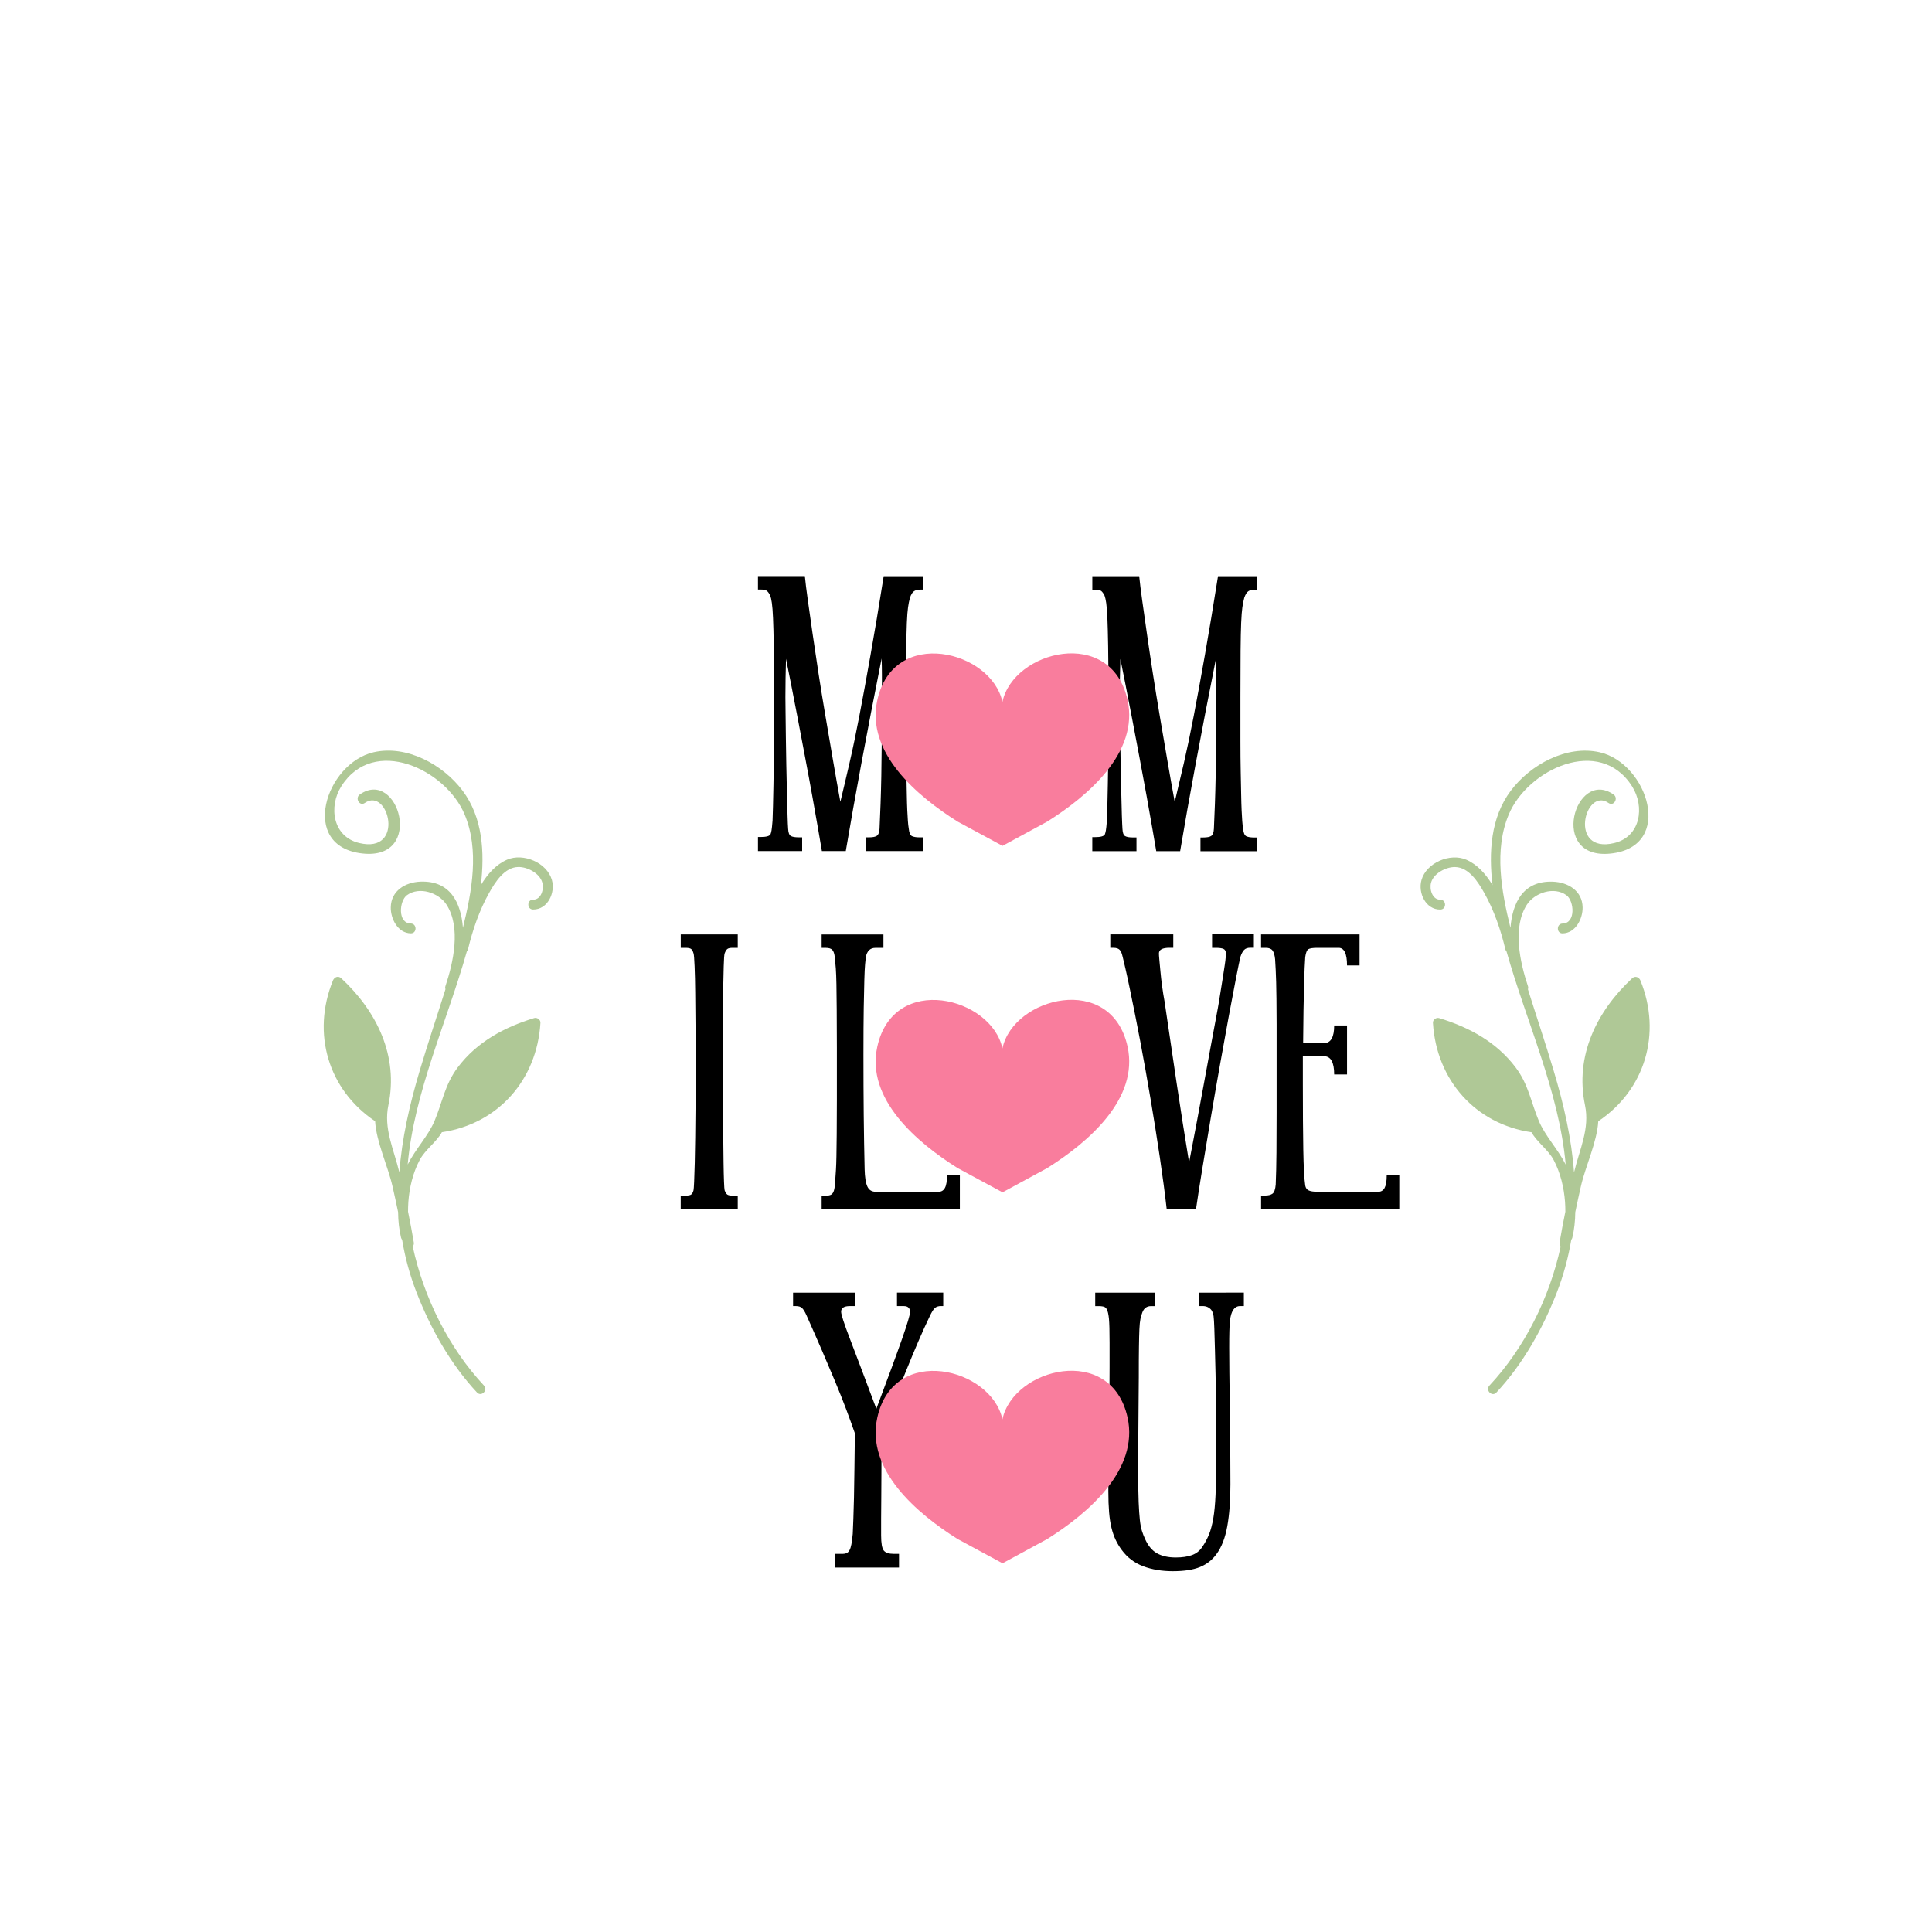
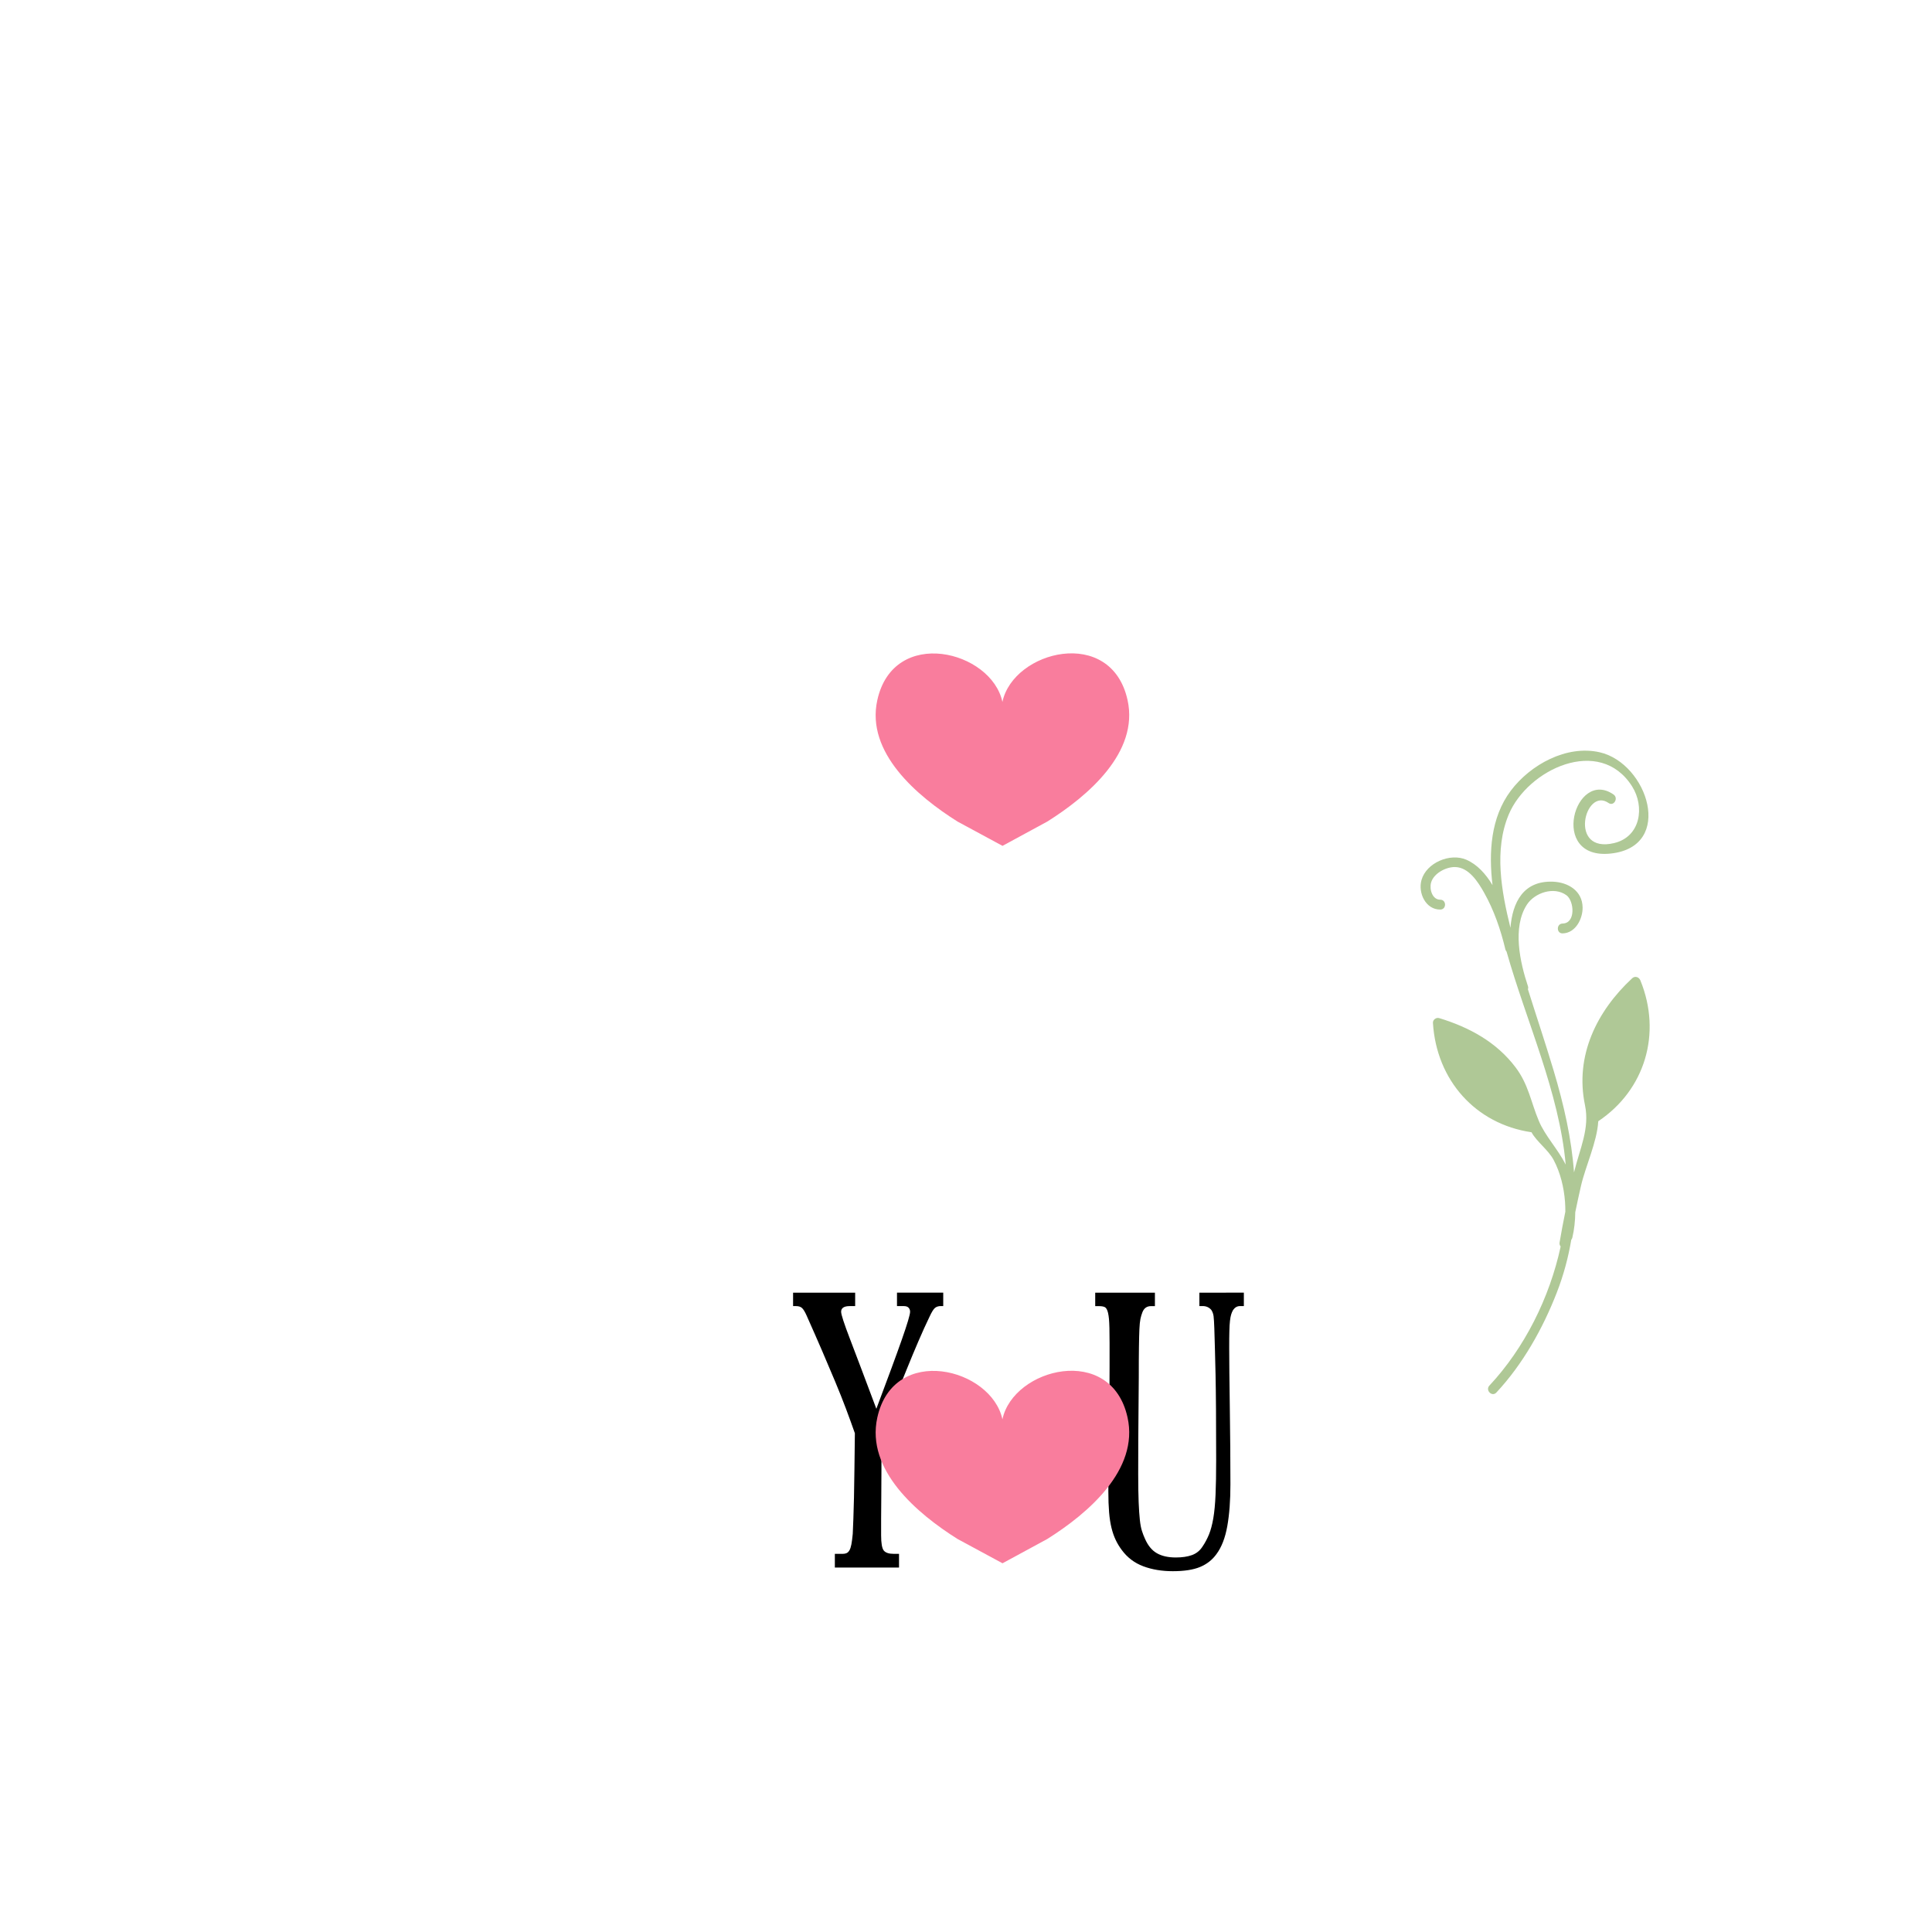
<svg xmlns="http://www.w3.org/2000/svg" version="1.1" id="Mode_Isolation" x="0px" y="0px" viewBox="0 0 600 600" style="enable-background:new 0 0 600 600;" xml:space="preserve">
  <style type="text/css">
	.st0{fill:#F97D9D;}
	.st1{fill:#AFC896;}
</style>
-   <path d="M211.41,290.19h17.71v4.17h-1.58c-0.8,0-1.36,0.12-1.67,0.37c-0.31,0.25-0.59,0.71-0.83,1.39c-0.12,0.37-0.22,1.7-0.28,3.99  c-0.06,2.29-0.12,5.01-0.19,8.16c-0.06,3.15-0.09,6.49-0.09,10.01c0,3.52,0,6.77,0,9.73c0,2.16,0,4.67,0,7.51  c0,2.84,0.01,5.78,0.05,8.81c0.03,3.03,0.06,6,0.09,8.9c0.03,2.91,0.06,5.53,0.09,7.88c0.03,2.35,0.08,4.29,0.14,5.84  c0.06,1.54,0.12,2.44,0.19,2.69c0.25,0.68,0.52,1.13,0.83,1.34c0.31,0.22,0.86,0.33,1.67,0.33h1.58v4.26h-17.71v-4.26h1.48  c0.86,0,1.45-0.11,1.76-0.33c0.31-0.22,0.56-0.67,0.74-1.34c0.06-0.25,0.12-1.14,0.19-2.69c0.06-1.55,0.12-3.49,0.19-5.84  c0.06-2.35,0.11-4.97,0.14-7.88c0.03-2.91,0.06-5.87,0.09-8.9c0.03-3.03,0.05-5.95,0.05-8.76c0-2.81,0-5.33,0-7.56  c0-2.97-0.02-6.21-0.05-9.73c-0.03-3.52-0.06-6.86-0.09-10.01c-0.03-3.15-0.09-5.87-0.19-8.16c-0.09-2.29-0.2-3.62-0.32-3.99  c-0.19-0.68-0.43-1.14-0.74-1.39c-0.31-0.25-0.9-0.37-1.76-0.37h-1.48V290.19z M293.46,368.9c-0.43,0.8-1.08,1.21-1.95,1.21h-19.56  c-1.24,0-2.1-0.56-2.6-1.67c-0.5-1.11-0.77-2.87-0.83-5.29c-0.12-5.31-0.22-10.89-0.28-16.73c-0.06-5.84-0.09-12.1-0.09-18.77  c0-5.99,0.03-10.86,0.09-14.6c0.06-3.74,0.12-6.69,0.19-8.85c0.06-2.16,0.14-3.74,0.23-4.73c0.09-0.99,0.17-1.73,0.23-2.23  c0.37-1.92,1.36-2.87,2.97-2.87h2.5v-4.17h-19.19v4.17h1.3c0.93,0,1.59,0.2,1.99,0.6c0.4,0.4,0.66,1.16,0.79,2.27  c0.12,1.11,0.23,2.29,0.32,3.52c0.09,1.24,0.15,2.86,0.19,4.87c0.03,2.01,0.06,4.59,0.09,7.74c0.03,3.15,0.05,7.17,0.05,12.05  c0,6.3,0,11.64,0,15.99c0,4.36-0.02,7.97-0.05,10.85c-0.03,2.87-0.06,5.15-0.09,6.81c-0.03,1.67-0.08,3.03-0.14,4.08  c-0.12,1.67-0.22,3.04-0.28,4.13c-0.06,1.08-0.19,1.92-0.37,2.5c-0.19,0.59-0.46,0.99-0.83,1.21c-0.37,0.22-0.9,0.33-1.58,0.33  h-1.39v4.26h42.92v-10.57h-3.99C294.1,366.8,293.89,368.1,293.46,368.9z M376.43,294.36h1.11c1.11,0,1.92,0.11,2.41,0.32  c0.49,0.22,0.74,0.67,0.74,1.34c0,0.43-0.02,0.9-0.05,1.39c-0.03,0.5-0.13,1.25-0.28,2.27c-0.16,1.02-0.37,2.43-0.65,4.22  c-0.28,1.79-0.67,4.2-1.16,7.23c-0.13,0.8-0.43,2.52-0.93,5.14c-0.5,2.63-1.07,5.69-1.71,9.18c-0.65,3.49-1.33,7.2-2.04,11.13  c-0.71,3.93-1.39,7.6-2.04,11.03c-0.65,3.43-1.21,6.37-1.67,8.81c-0.46,2.44-0.76,3.97-0.88,4.59c-1.36-8.28-2.66-16.55-3.89-24.8  c-1.24-8.25-2.47-16.61-3.71-25.08c-0.31-1.67-0.57-3.32-0.79-4.96c-0.22-1.64-0.39-3.14-0.51-4.5c-0.13-1.36-0.23-2.53-0.33-3.52  c-0.09-0.99-0.14-1.67-0.14-2.04c0-1.17,1.08-1.76,3.25-1.76h1.21v-4.17h-19.56v4.17h0.93c1.05,0,1.76,0.28,2.13,0.83  c0.12,0.12,0.25,0.32,0.37,0.6c0.12,0.28,0.28,0.8,0.46,1.58c0.19,0.77,0.46,1.95,0.83,3.52c0.37,1.58,0.83,3.72,1.39,6.44  c1.05,5.01,2.13,10.46,3.25,16.36c1.11,5.9,2.18,11.88,3.2,17.94c1.02,6.06,1.96,12.01,2.83,17.85c0.86,5.84,1.58,11.2,2.13,16.08  h9.09c0.49-3.4,1.14-7.57,1.95-12.52c0.8-4.94,1.67-10.15,2.6-15.62c0.93-5.47,1.88-10.99,2.87-16.55  c0.99-5.56,1.92-10.68,2.78-15.34c0.87-4.67,1.62-8.65,2.27-11.96c0.65-3.31,1.1-5.45,1.34-6.44c0.31-0.93,0.68-1.62,1.11-2.09  c0.43-0.46,1.08-0.7,1.95-0.7h1.11v-4.17h-12.98V294.36z M430.66,365.01c0,1.79-0.22,3.09-0.65,3.89c-0.43,0.8-1.08,1.21-1.95,1.21  h-18.91c-1.24,0-2.15-0.14-2.73-0.42c-0.59-0.28-0.94-0.79-1.07-1.53c-0.31-2.1-0.51-5.78-0.6-11.03  c-0.09-5.25-0.14-12.08-0.14-20.49v-8.62h6.58c2.1,0,3.15,1.89,3.15,5.66h3.99v-15.21h-3.99c0,3.65-1.05,5.47-3.15,5.47h-6.49  c0.06-7.54,0.15-13.49,0.28-17.85c0.12-4.36,0.25-7.31,0.37-8.85c0.19-1.36,0.51-2.18,0.97-2.46c0.46-0.28,1.41-0.42,2.83-0.42h6.58  c1.73,0,2.6,1.82,2.6,5.47h3.89v-9.64h-30.59v4.17h1.48c0.99,0,1.68,0.28,2.09,0.83c0.4,0.56,0.66,1.45,0.79,2.69  c0.06,1.17,0.12,2.3,0.19,3.38c0.06,1.08,0.11,2.33,0.14,3.75c0.03,1.42,0.06,3.15,0.09,5.19c0.03,2.04,0.05,4.64,0.05,7.79  s0,6.95,0,11.4c0,4.45,0,9.8,0,16.04c0,4.64-0.02,8.82-0.05,12.56c-0.03,3.74-0.11,7.03-0.23,9.87c-0.12,1.48-0.45,2.42-0.97,2.83  c-0.53,0.4-1.31,0.6-2.36,0.6h-1.21v4.26h42.92v-10.57H430.66z" />
  <path d="M278.56,401.44h14.37v4.17h-0.74c-0.74,0-1.34,0.19-1.81,0.56c-0.46,0.37-1.04,1.3-1.72,2.78  c-1.05,2.16-2.19,4.68-3.43,7.56c-1.24,2.87-2.5,5.92-3.8,9.13c-1.3,3.21-2.61,6.46-3.94,9.73c-1.33,3.28-2.58,6.37-3.75,9.27  c0,4.33,0,8.16,0,11.5c0,3.34-0.02,6.29-0.05,8.85c-0.03,2.57-0.05,4.8-0.05,6.72c0,1.92,0,3.62,0,5.1c0,2.47,0.28,4.05,0.83,4.73  c0.56,0.68,1.58,1.02,3.06,1.02h1.67v4.26h-19.93v-4.26h2.5c0.43,0,0.82-0.08,1.16-0.23c0.34-0.16,0.63-0.45,0.88-0.88  c0.25-0.43,0.45-1.05,0.6-1.85c0.15-0.8,0.29-1.89,0.42-3.25c0.06-1.3,0.12-2.86,0.19-4.68c0.06-1.82,0.12-4,0.19-6.54  c0.06-2.53,0.11-5.45,0.14-8.76c0.03-3.31,0.08-7.06,0.14-11.26c-0.87-2.47-1.79-5.02-2.78-7.65c-0.99-2.63-2.1-5.42-3.34-8.39  c-1.24-2.97-2.58-6.13-4.03-9.5c-1.45-3.37-3.08-7.06-4.87-11.08c-0.5-1.11-0.96-1.87-1.39-2.27c-0.43-0.4-1.05-0.6-1.85-0.6h-0.93  v-4.17h19.28v4.17h-1.67c-1.79,0-2.69,0.59-2.69,1.76c0,0.87,0.93,3.71,2.78,8.53c1.85,4.82,4.57,12.02,8.16,21.6  c3.58-9.52,6.23-16.7,7.93-21.55c1.7-4.85,2.55-7.71,2.55-8.58c0-0.49-0.15-0.91-0.46-1.25c-0.31-0.34-0.8-0.51-1.48-0.51h-2.13  V401.44z M372.48,401.44v4.17h1.02c1.11,0,2.01,0.4,2.69,1.21c0.37,0.56,0.6,1.21,0.7,1.95c0.09,0.74,0.17,2.01,0.23,3.8  c0.06,2.16,0.12,4.34,0.19,6.54c0.06,2.19,0.12,4.79,0.19,7.79c0.06,3,0.11,6.6,0.14,10.8c0.03,4.2,0.05,9.4,0.05,15.58  c0,4.39-0.06,8.04-0.19,10.94c-0.13,2.91-0.36,5.35-0.7,7.32c-0.34,1.98-0.79,3.65-1.34,5.01c-0.56,1.36-1.24,2.63-2.04,3.8  c-0.8,1.24-1.89,2.1-3.25,2.6c-1.36,0.49-3.03,0.74-5.01,0.74c-2.35,0-4.3-0.43-5.84-1.3c-1.55-0.87-2.78-2.35-3.71-4.45  c-0.37-0.8-0.7-1.64-0.97-2.5c-0.28-0.87-0.5-2.01-0.65-3.43s-0.28-3.24-0.37-5.47c-0.09-2.22-0.14-5.13-0.14-8.71  c0-7.48,0.03-13.88,0.09-19.19c0.06-5.31,0.09-8.96,0.09-10.94c0-3.89,0.01-7,0.05-9.32c0.03-2.32,0.08-4.17,0.14-5.56  c0.06-1.39,0.17-2.46,0.32-3.2c0.15-0.74,0.36-1.42,0.6-2.04c0.49-1.3,1.39-1.95,2.69-1.95h1.21v-4.17h-18.54v4.17h1.11  c1.05,0,1.75,0.16,2.09,0.46c0.34,0.31,0.6,0.87,0.79,1.67c0.12,0.56,0.22,1.17,0.28,1.85c0.06,0.68,0.11,1.61,0.14,2.78  c0.03,1.17,0.05,2.72,0.05,4.64c0,1.92,0,4.39,0,7.42c0,7.42-0.06,14.23-0.19,20.44c-0.13,6.21-0.19,12.28-0.19,18.22  c0,2.54,0.08,4.71,0.23,6.54c0.15,1.82,0.4,3.43,0.74,4.82c0.34,1.39,0.77,2.64,1.3,3.75c0.52,1.11,1.16,2.16,1.9,3.15  c1.73,2.35,3.95,4.03,6.67,5.05c2.72,1.02,5.78,1.53,9.18,1.53c3.52,0,6.33-0.43,8.44-1.3c2.1-0.87,3.8-2.19,5.1-3.99  c1.61-2.16,2.73-5.07,3.38-8.71c0.65-3.65,0.97-7.97,0.97-12.98c0-3.58-0.02-7.46-0.05-11.63c-0.03-4.17-0.08-8.24-0.14-12.19  c-0.06-3.95-0.11-7.57-0.14-10.85c-0.03-3.28-0.05-5.84-0.05-7.69c0-2.1,0.01-3.82,0.05-5.15c0.03-1.33,0.09-2.41,0.19-3.25  c0.09-0.83,0.22-1.5,0.37-1.99c0.15-0.49,0.35-0.96,0.6-1.39c0.56-0.8,1.27-1.21,2.13-1.21h1.21v-4.17H372.48z" />
-   <path d="M274.44,178.94h12.14v4.17h-0.83c-0.74,0-1.36,0.15-1.85,0.46c-0.5,0.31-0.93,0.99-1.3,2.04c-0.25,0.93-0.45,1.93-0.6,3.01  c-0.16,1.08-0.28,2.69-0.37,4.82s-0.15,5.01-0.19,8.62c-0.03,3.62-0.05,8.39-0.05,14.32c0,5.13,0,9.61,0,13.44  c0,3.83,0.03,7.14,0.09,9.92c0.06,2.78,0.11,5.11,0.14,7c0.03,1.88,0.08,3.49,0.14,4.82c0.06,1.33,0.12,2.44,0.19,3.34  c0.06,0.9,0.15,1.72,0.28,2.46c0.12,1.3,0.46,2.07,1.02,2.32c0.56,0.25,1.33,0.37,2.32,0.37h1.02v4.26h-17.61v-4.26h0.83  c1.24,0,2.09-0.17,2.55-0.51c0.46-0.34,0.73-1.07,0.79-2.18c0.12-2.66,0.23-5.25,0.32-7.79c0.09-2.53,0.17-5.39,0.23-8.58  c0.06-3.18,0.11-6.88,0.14-11.08c0.03-4.2,0.05-9.33,0.05-15.39c0-1.61,0-3.23,0-4.87c0-1.64-0.03-3.35-0.09-5.15  c-4.64,23.3-8.34,43.23-11.13,59.8h-7.42c-0.25-1.48-0.63-3.74-1.16-6.77c-0.53-3.03-1.13-6.44-1.81-10.24  c-0.68-3.8-1.42-7.82-2.23-12.05c-0.8-4.23-1.58-8.31-2.32-12.24c-0.74-3.92-1.44-7.51-2.09-10.75s-1.16-5.79-1.53-7.65  c-0.06,1.92-0.11,3.91-0.14,5.98c-0.03,2.07-0.05,4.03-0.05,5.89c0,1.05,0.01,2.69,0.05,4.91c0.03,2.23,0.06,4.71,0.09,7.46  c0.03,2.75,0.08,5.64,0.14,8.67c0.06,3.03,0.12,5.89,0.19,8.58c0.06,2.69,0.12,5.05,0.19,7.09c0.06,2.04,0.12,3.46,0.19,4.26  c0.06,1.17,0.34,1.9,0.83,2.18c0.49,0.28,1.3,0.42,2.41,0.42h1.11v4.26h-13.72v-4.36h0.83c1.73,0,2.75-0.28,3.06-0.83  c0.12-0.31,0.23-0.71,0.32-1.21c0.09-0.5,0.2-1.52,0.32-3.06c0.06-1.42,0.11-2.92,0.14-4.5c0.03-1.58,0.08-3.77,0.14-6.58  c0.06-2.81,0.11-6.5,0.14-11.08c0.03-4.57,0.05-10.6,0.05-18.08c0-5.75-0.03-10.43-0.09-14.05c-0.06-3.62-0.14-6.49-0.23-8.62  s-0.22-3.71-0.37-4.73c-0.15-1.02-0.32-1.78-0.51-2.27c-0.31-0.62-0.63-1.08-0.97-1.39c-0.34-0.31-1.04-0.46-2.09-0.46h-0.74v-4.17  h14.56c0.19,1.92,0.49,4.42,0.93,7.51c0.43,3.09,0.93,6.57,1.48,10.43c0.56,3.86,1.17,7.99,1.85,12.38c0.68,4.39,1.4,8.85,2.18,13.4  c0.77,4.54,1.54,9.07,2.32,13.58c0.77,4.51,1.53,8.78,2.27,12.79c0.93-3.83,1.88-7.89,2.87-12.19c0.99-4.29,2.01-9.18,3.06-14.65  c1.05-5.47,2.19-11.71,3.43-18.73C271.6,196.45,272.96,188.27,274.44,178.94z M385.27,202.07c0.03-3.62,0.09-6.49,0.18-8.62  s0.22-3.74,0.37-4.82c0.15-1.08,0.36-2.09,0.6-3.01c0.37-1.05,0.8-1.73,1.3-2.04c0.49-0.31,1.11-0.46,1.85-0.46h0.83v-4.17h-12.14  c-1.48,9.33-2.84,17.51-4.08,24.52c-1.24,7.02-2.38,13.26-3.43,18.73s-2.07,10.35-3.06,14.65c-0.99,4.3-1.95,8.36-2.87,12.19  c-0.74-4.02-1.5-8.28-2.27-12.79c-0.77-4.51-1.55-9.04-2.32-13.58c-0.77-4.54-1.5-9.01-2.18-13.4c-0.68-4.39-1.3-8.51-1.85-12.38  c-0.56-3.86-1.05-7.34-1.48-10.43c-0.43-3.09-0.74-5.59-0.93-7.51h-14.56v4.17h0.74c1.05,0,1.75,0.15,2.09,0.46  c0.34,0.31,0.66,0.77,0.97,1.39c0.19,0.5,0.36,1.25,0.51,2.27s0.28,2.6,0.37,4.73s0.17,5.01,0.23,8.62s0.09,8.3,0.09,14.05  c0,7.48-0.02,13.5-0.05,18.08c-0.03,4.57-0.08,8.27-0.14,11.08c-0.06,2.81-0.11,5.01-0.14,6.58c-0.03,1.58-0.08,3.07-0.14,4.5  c-0.13,1.54-0.23,2.56-0.33,3.06c-0.09,0.49-0.2,0.9-0.32,1.21c-0.31,0.56-1.33,0.83-3.06,0.83h-0.83v4.36h13.72v-4.26h-1.11  c-1.11,0-1.92-0.14-2.41-0.42c-0.5-0.28-0.77-1.01-0.83-2.18c-0.06-0.8-0.12-2.22-0.19-4.26c-0.06-2.04-0.12-4.4-0.18-7.09  c-0.06-2.69-0.13-5.55-0.19-8.58c-0.06-3.03-0.11-5.92-0.14-8.67c-0.03-2.75-0.06-5.24-0.09-7.46c-0.03-2.23-0.05-3.86-0.05-4.91  c0-1.85,0.01-3.82,0.05-5.89c0.03-2.07,0.08-4.06,0.14-5.98c0.37,1.85,0.88,4.4,1.53,7.65c0.65,3.24,1.34,6.83,2.09,10.75  c0.74,3.93,1.51,8,2.32,12.24c0.8,4.23,1.54,8.25,2.23,12.05c0.68,3.8,1.28,7.22,1.81,10.24c0.52,3.03,0.91,5.28,1.16,6.77h7.42  c2.78-16.56,6.49-36.5,11.13-59.8c0.06,1.79,0.09,3.51,0.09,5.15c0,1.64,0,3.26,0,4.87c0,6.06-0.02,11.19-0.05,15.39  c-0.03,4.2-0.08,7.9-0.14,11.08c-0.06,3.18-0.14,6.04-0.23,8.58c-0.09,2.53-0.2,5.13-0.32,7.79c-0.06,1.11-0.32,1.84-0.79,2.18  c-0.46,0.34-1.31,0.51-2.55,0.51h-0.83v4.26h17.61v-4.26h-1.02c-0.99,0-1.76-0.12-2.32-0.37c-0.56-0.25-0.9-1.02-1.02-2.32  c-0.12-0.74-0.22-1.56-0.28-2.46c-0.06-0.9-0.13-2.01-0.19-3.34c-0.06-1.33-0.11-2.94-0.14-4.82c-0.03-1.88-0.08-4.22-0.14-7  c-0.06-2.78-0.09-6.09-0.09-9.92c0-3.83,0-8.31,0-13.44C385.23,210.46,385.24,205.69,385.27,202.07z" />
  <g>
    <path class="st0" d="M350.17,217.4c-5.09-23.06-35.5-15.36-38.86,0.59c-3.39-15.95-33.81-23.59-38.86-0.52   c-3.57,16.29,12.39,29.8,24.95,37.69l13.94,7.53l13.93-7.56C337.83,247.23,353.77,233.68,350.17,217.4z" />
  </g>
  <g>
-     <path class="st0" d="M350.17,325c-5.09-23.06-35.5-15.36-38.86,0.59c-3.39-15.95-33.81-23.59-38.86-0.52   c-3.57,16.29,12.39,29.8,24.95,37.69l13.94,7.53l13.93-7.56C337.83,354.83,353.77,341.29,350.17,325z" />
-   </g>
+     </g>
  <g>
    <path class="st0" d="M350.17,440.2c-5.09-23.06-35.5-15.36-38.86,0.59c-3.39-15.95-33.81-23.59-38.86-0.52   c-3.57,16.29,12.39,29.8,24.95,37.69l13.94,7.53l13.93-7.56C337.83,470.03,353.77,456.49,350.17,440.2z" />
  </g>
-   <path class="st1" d="M165.56,279.4c-1.97-0.01-1.97,3.05,0,3.06c4.54,0.03,6.96-5.2,5.84-9.16c-1.52-5.4-8.89-8.5-13.92-6.32  c-3.37,1.46-6.02,4.37-8.14,7.89c1.19-10.09,0.62-20.95-5.69-29.34c-6.07-8.07-17.32-14.26-27.59-11.92  c-14.94,3.41-23.34,29.29-3.46,31.45c19.45,2.12,11.13-26.67-0.85-18.33c-1.6,1.12-0.08,3.77,1.54,2.64  c7.39-5.14,12.62,15.87-1.72,12.44c-8.27-1.98-9.56-11.33-5.57-17.62c10.04-15.86,32.42-5.28,38.3,8.75  c4.61,11.01,2.27,23.86-0.53,35.19c-0.62-7.89-3.98-14.65-13.14-14.33c-4.75,0.17-9.18,2.82-9.27,7.97  c-0.06,3.6,2.21,8.02,6.21,8.09c1.97,0.04,1.97-3.02,0-3.06c-4.14-0.08-3.59-7.04-1.19-8.79c3.89-2.82,9.89-0.75,12.27,2.91  c4.61,7.09,2.12,18.03-0.32,25.36c-0.12,0.35-0.08,0.65,0.02,0.92c-2.64,8.41-5.46,16.77-7.98,25.22  c-3.21,10.76-5.57,21.23-6.34,31.67c-1.79-7.36-4.93-13.58-3.41-20.88c3.19-15.28-3.59-29.14-14.65-39.41  c-0.91-0.85-2.13-0.39-2.56,0.68c-6.69,16.46-1.46,33.97,13.09,43.72c0.35,6.36,3.97,14,5.37,20.1c0.62,2.71,1.21,5.43,1.77,8.15  c0.02,2.68,0.3,5.35,0.91,7.91c0.06,0.27,0.19,0.47,0.33,0.64c0.9,5.44,2.36,10.92,4.52,16.47c4.32,11.11,10.55,22.23,18.75,30.99  c1.35,1.44,3.51-0.73,2.16-2.16c-10.87-11.62-18.7-27.29-22.13-43.19c0.27-0.33,0.42-0.75,0.33-1.27c-0.54-3.2-1.14-6.38-1.79-9.56  c0-1.02,0.03-2.04,0.1-3.04c0.33-4.45,1.42-9.05,3.53-13.01c1.67-3.15,5.26-5.64,6.88-8.61c17.41-2.56,29.52-16.2,30.61-33.97  c0.06-0.98-1.03-1.75-1.94-1.48c-9.29,2.83-17.78,7.41-23.72,15.29c-4.05,5.37-4.75,10.78-7.23,16.65  c-1.98,4.69-5.84,8.62-8.34,13.55c2.03-22.54,12.13-44.14,18.37-66.16c0.16-0.17,0.29-0.38,0.36-0.66  c1.44-6.05,3.54-12.17,6.59-17.59c1.86-3.3,4.73-7.91,9.01-7.99c2.88-0.06,6.69,1.97,7.48,4.84  C169,276.12,168.09,279.42,165.56,279.4z" />
  <path class="st1" d="M444.43,274.11c0.8-2.87,4.6-4.9,7.48-4.84c4.28,0.09,7.15,4.69,9.01,7.99c3.05,5.42,5.16,11.54,6.59,17.59  c0.07,0.28,0.2,0.49,0.36,0.66c6.24,22.02,16.34,43.61,18.37,66.16c-2.5-4.92-6.36-8.86-8.34-13.55  c-2.48-5.88-3.18-11.29-7.23-16.65c-5.94-7.88-14.43-12.46-23.72-15.29c-0.91-0.28-2,0.49-1.94,1.48  c1.08,17.77,13.19,31.41,30.61,33.97c1.62,2.97,5.21,5.46,6.88,8.61c2.1,3.96,3.2,8.56,3.53,13.01c0.07,1,0.1,2.02,0.1,3.04  c-0.65,3.18-1.25,6.36-1.79,9.56c-0.09,0.51,0.07,0.94,0.33,1.27c-3.42,15.9-11.26,31.57-22.13,43.19c-1.34,1.44,0.82,3.6,2.16,2.16  c8.2-8.77,14.43-19.88,18.75-30.99c2.16-5.55,3.61-11.03,4.52-16.47c0.15-0.17,0.27-0.37,0.33-0.64c0.6-2.56,0.89-5.23,0.91-7.91  c0.56-2.72,1.15-5.44,1.77-8.15c1.4-6.1,5.02-13.74,5.37-20.1c14.55-9.75,19.78-27.27,13.09-43.72c-0.43-1.06-1.65-1.52-2.56-0.68  c-11.05,10.27-17.84,24.13-14.65,39.41c1.52,7.3-1.62,13.51-3.41,20.88c-0.76-10.44-3.12-20.91-6.34-31.67  c-2.52-8.44-5.34-16.8-7.98-25.22c0.1-0.27,0.14-0.57,0.02-0.92c-2.44-7.34-4.93-18.27-0.32-25.36c2.38-3.66,8.38-5.74,12.27-2.91  c2.41,1.75,2.96,8.71-1.19,8.79c-1.97,0.04-1.97,3.1,0,3.06c4-0.08,6.27-4.49,6.21-8.09c-0.09-5.15-4.53-7.8-9.27-7.97  c-9.15-0.32-12.51,6.44-13.14,14.33c-2.81-11.34-5.14-24.19-0.53-35.19c5.87-14.03,28.25-24.61,38.3-8.75  c3.99,6.3,2.7,15.65-5.57,17.62c-14.34,3.43-9.1-17.59-1.72-12.44c1.62,1.13,3.15-1.52,1.54-2.64c-11.98-8.34-20.3,20.45-0.85,18.33  c19.87-2.16,11.48-28.04-3.46-31.45c-10.27-2.34-21.52,3.85-27.59,11.92c-6.31,8.39-6.88,19.25-5.69,29.34  c-2.12-3.52-4.77-6.43-8.14-7.89c-5.02-2.18-12.4,0.92-13.92,6.32c-1.12,3.97,1.3,9.2,5.84,9.16c1.97-0.01,1.97-3.07,0-3.06  C444.78,279.42,443.87,276.12,444.43,274.11z" />
</svg>